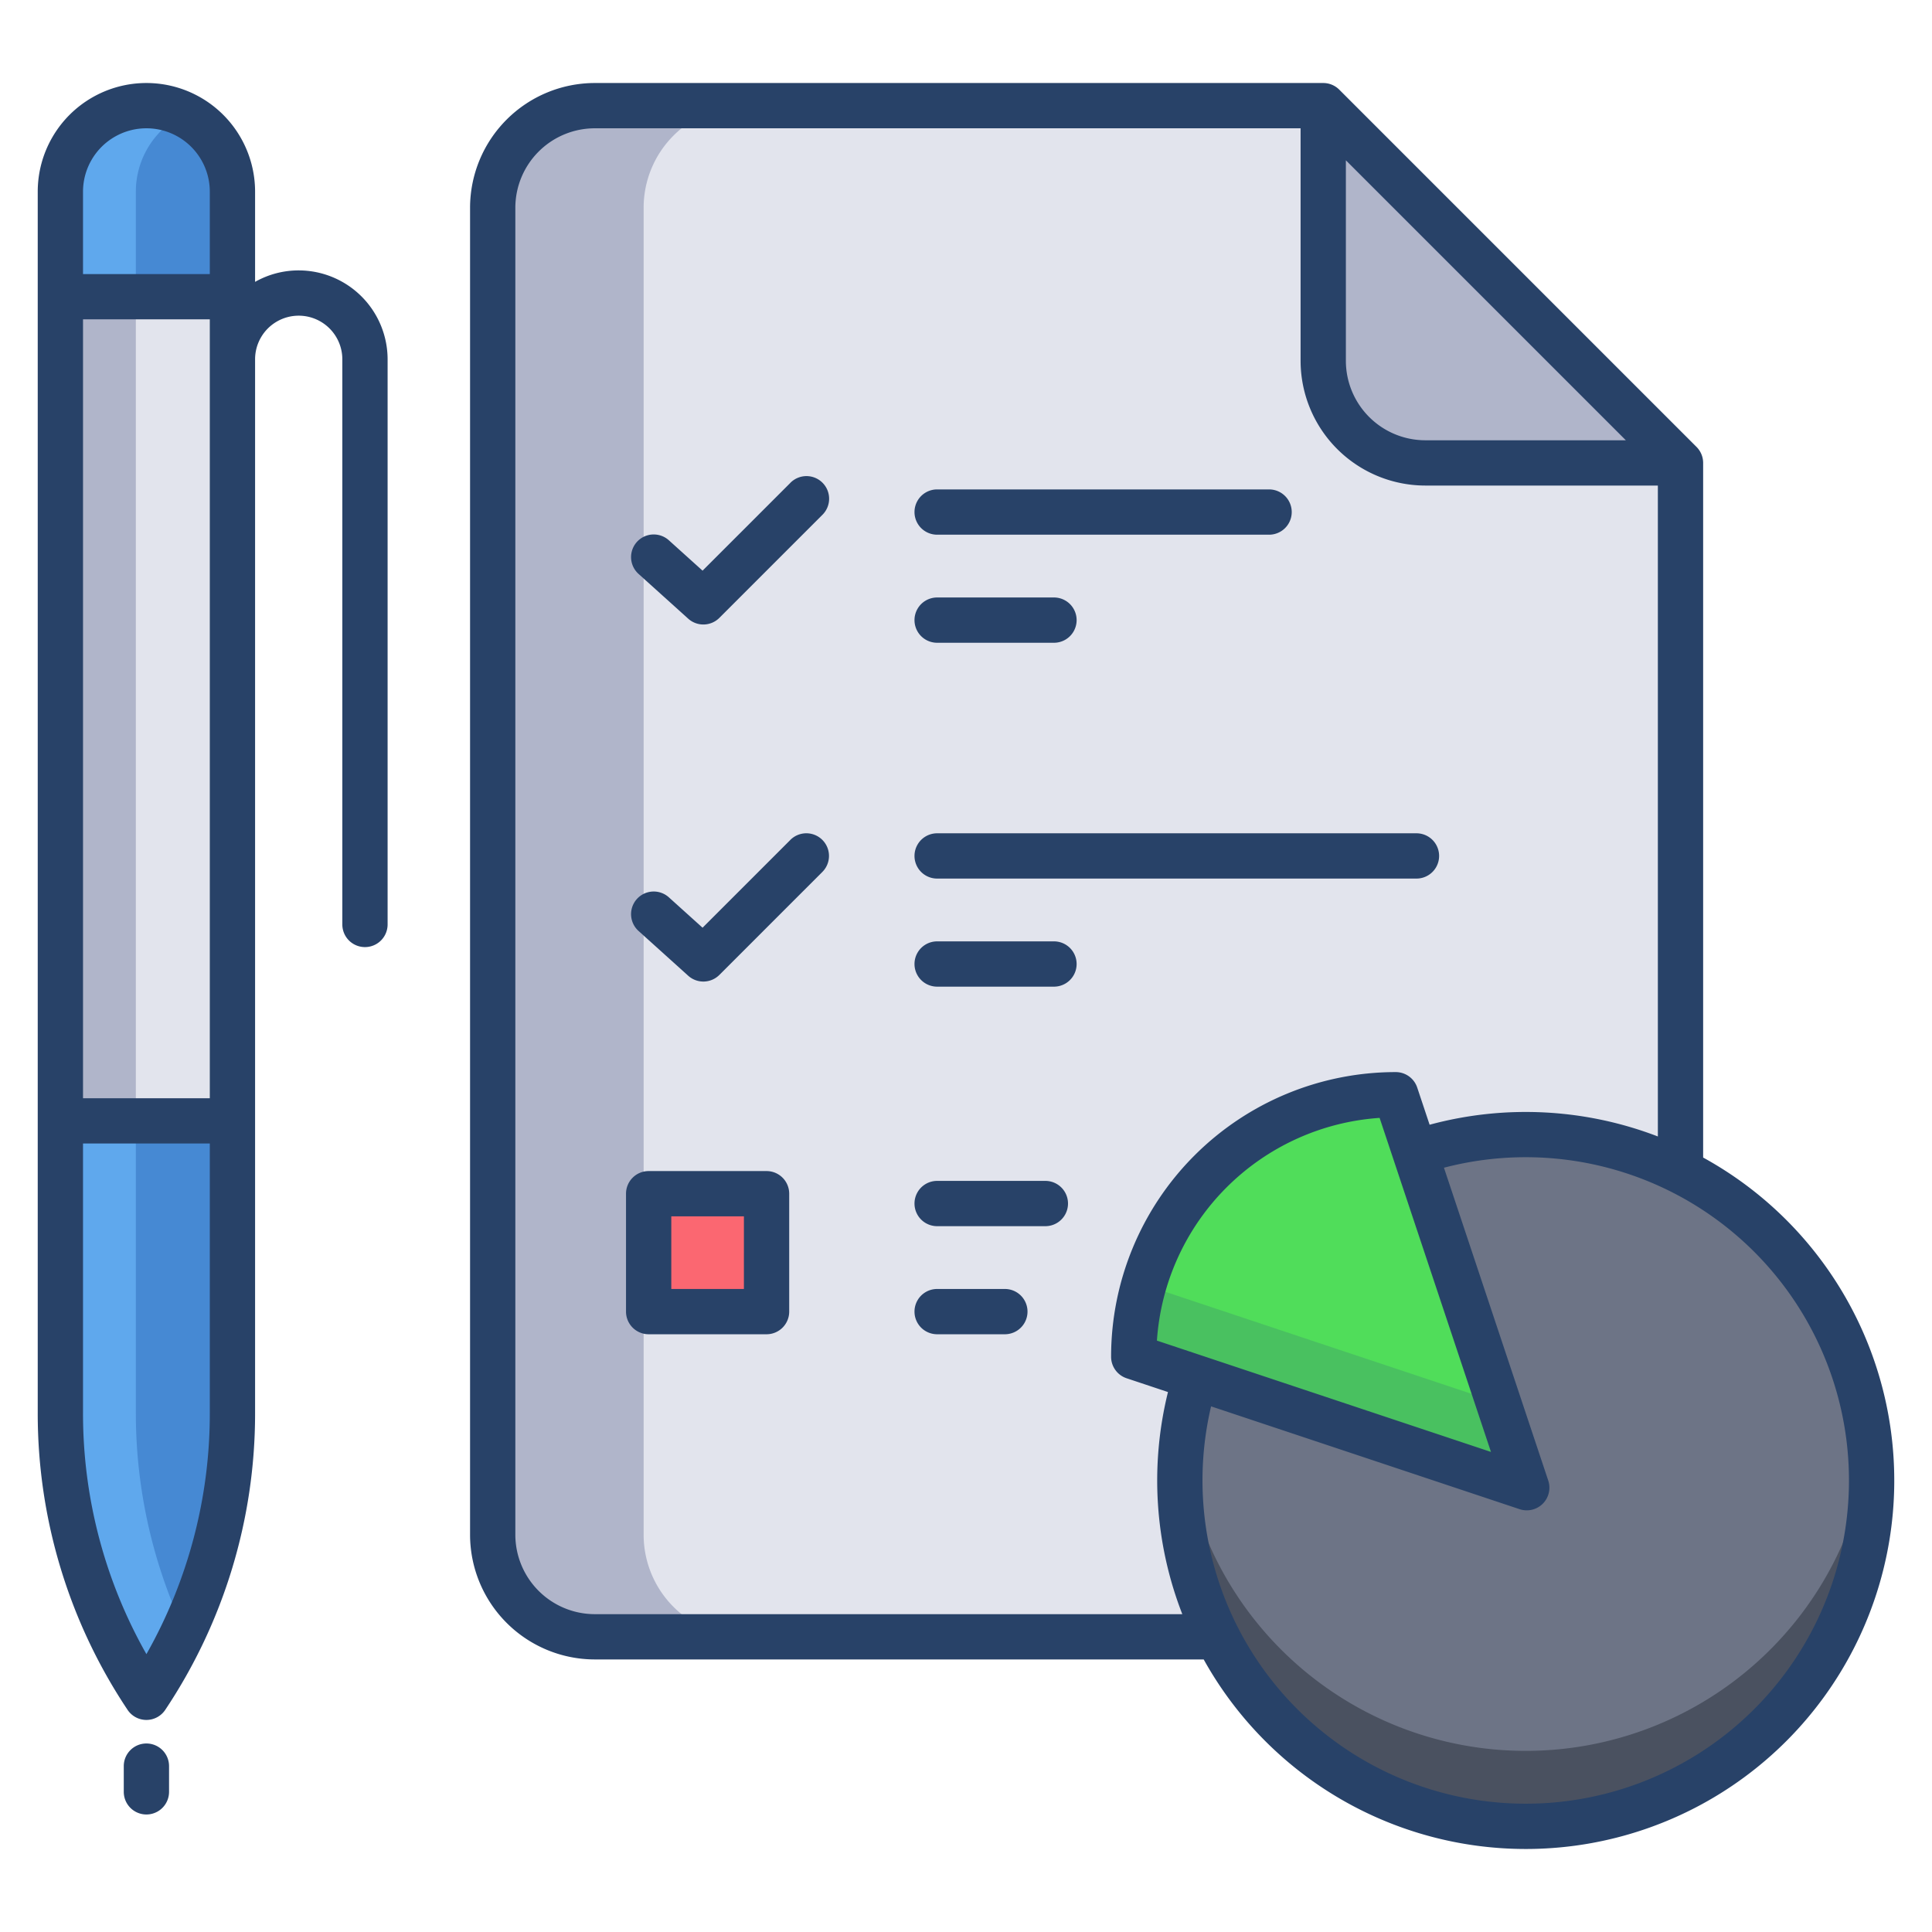
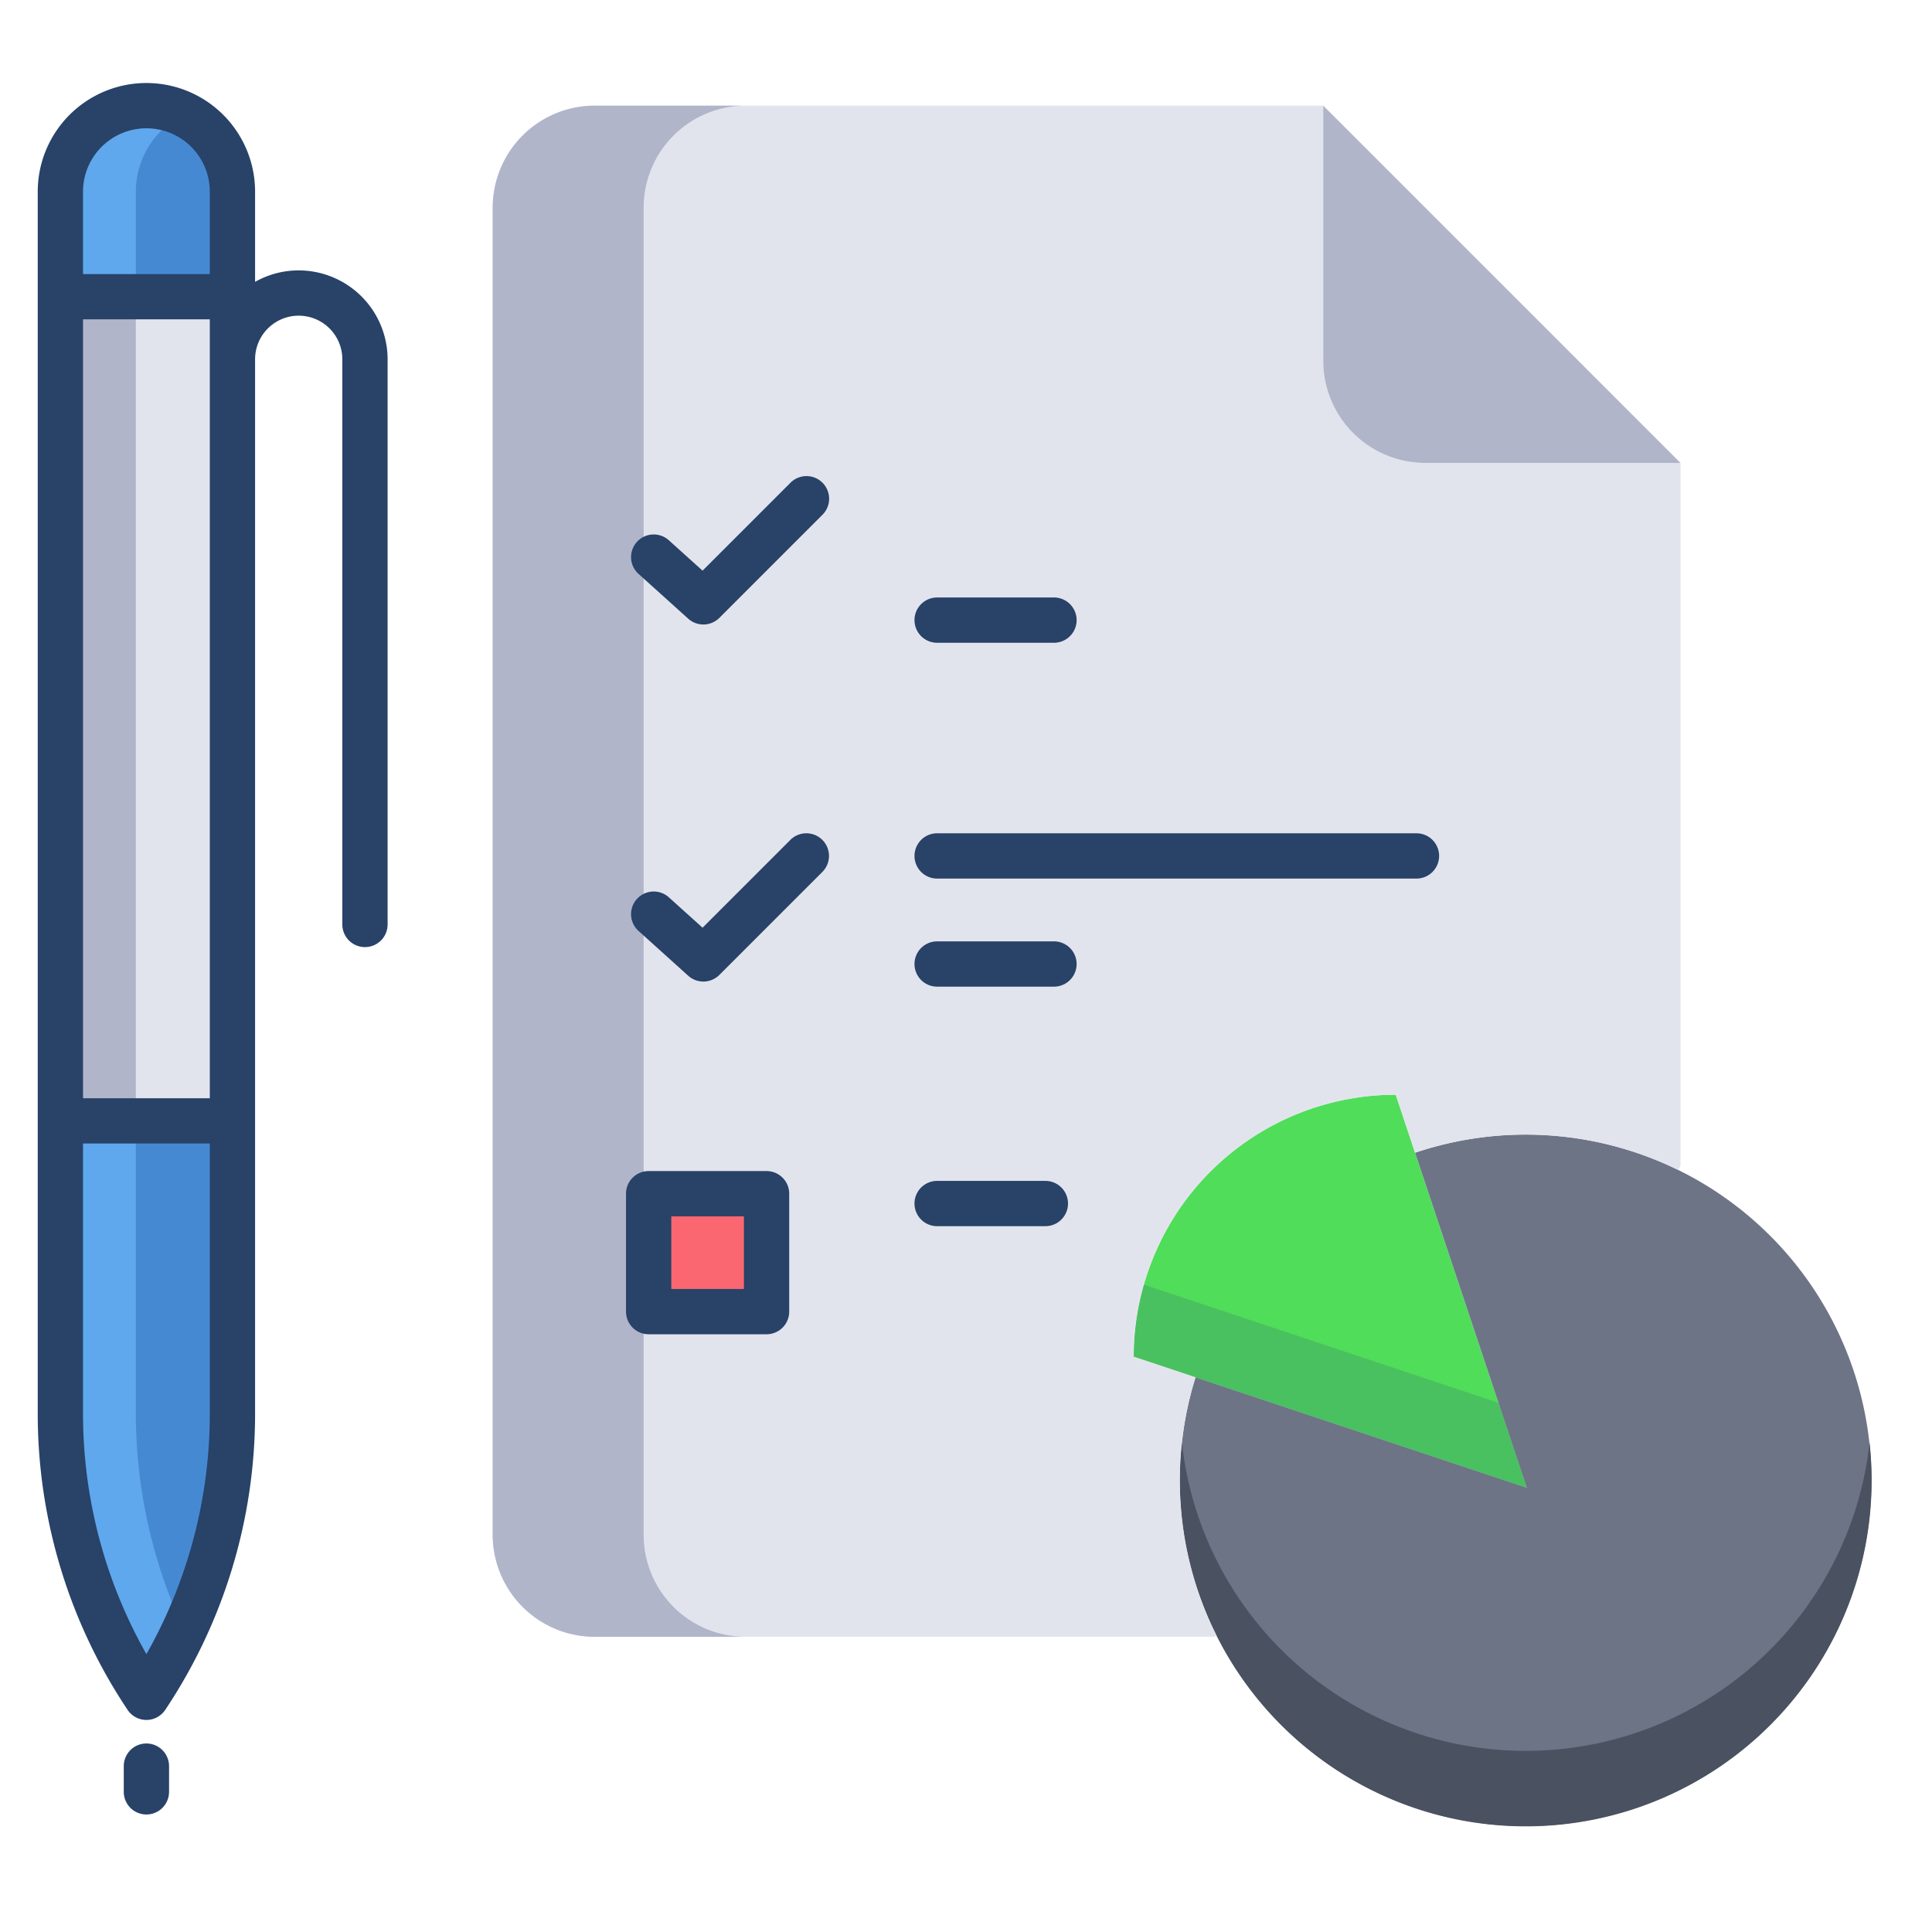
<svg xmlns="http://www.w3.org/2000/svg" id="Layer_1" height="512" viewBox="0 0 512 512" width="512" data-name="Layer 1">
  <path d="m61.6 50.8v27.83h-45.6v-27.83a22.8 22.8 0 0 1 45.6 0z" fill="#4689d3" />
  <path d="m48.8 30.307a22.807 22.807 0 0 0 -32.8 20.493v27.83h20v-27.83a22.8 22.8 0 0 1 12.8-20.493z" fill="#5fa8ed" />
  <path d="m61.6 297.04v77.46a135.721 135.721 0 0 1 -22.8 75.3 135.721 135.721 0 0 1 -22.8-75.3v-77.46z" fill="#4689d3" />
  <path d="m36 374.5v-77.46h-20v77.46a135.721 135.721 0 0 0 22.8 75.3 135.659 135.659 0 0 0 10-17.77 135.728 135.728 0 0 1 -12.8-57.53z" fill="#5fa8ed" />
-   <path d="m61.6 95.22v201.82h-45.6v-218.41h45.6z" fill="#e2e4ed" />
+   <path d="m61.6 95.22v201.82h-45.6v-218.41h45.6" fill="#e2e4ed" />
  <path d="m16 78.63h20v218.41h-20z" fill="#b0b5ca" />
  <path d="m380.66 322.43 23.95 71.83-69.77-23.25-18-6-16.39-5.46a69.445 69.445 0 0 1 69.44-69.44l5.12 15.37z" fill="#50dd5a" />
  <path d="m334.84 351.01-18-6-13.708-4.567a69.479 69.479 0 0 0 -2.682 19.107l16.39 5.46 18 6 69.77 23.25-7.5-22.5z" fill="#49c160" />
  <path d="m444.78 310.07a91.639 91.639 0 1 1 -128.15 55.57l.21-.63 18 6 69.77 23.25-23.95-71.83-5.65-16.95a91.873 91.873 0 0 1 69.77 4.59z" fill="#6d7486" />
  <path d="m404.34 464a91.633 91.633 0 0 1 -91.122-81.664 92.1 92.1 0 0 0 -.548 10 91.665 91.665 0 0 0 183.33 0 92.722 92.722 0 0 0 -.542-10.025 91.673 91.673 0 0 1 -91.118 81.689z" fill="#4a5160" />
  <path d="m445.35 122.68v186.25l-.57 1.14a91.873 91.873 0 0 0 -69.77-4.59l-5.12-15.37a69.445 69.445 0 0 0 -69.44 69.44l16.39 5.46-.21.63a91.819 91.819 0 0 0 5.78 67.83l-.6.3h-164.19a27.049 27.049 0 0 1 -27.05-27.05v-351.67a27.049 27.049 0 0 1 27.05-27.05h193.05v67.63a27.049 27.049 0 0 0 27.05 27.05z" fill="#e2e4ed" />
  <path d="m170.57 406.72v-351.67a27.049 27.049 0 0 1 27.05-27.05h-40a27.049 27.049 0 0 0 -27.05 27.05v351.67a27.049 27.049 0 0 0 27.05 27.05h40a27.049 27.049 0 0 1 -27.05-27.05z" fill="#b0b5ca" />
  <path d="m445.35 122.68h-67.63a27.049 27.049 0 0 1 -27.05-27.05v-67.63z" fill="#b0b5ca" />
  <path d="m171.9 316.34h31.24v31.25h-31.24z" fill="#fb6771" />
  <g fill="#284268">
-     <path d="m248.351 141.7h87.97a6 6 0 0 0 0-12h-87.97a6 6 0 0 0 0 12z" />
    <path d="m248.351 170.339h30.965a6 6 0 0 0 0-12h-30.965a6 6 0 0 0 0 12z" />
    <path d="m248.351 232.831h127.028a6 6 0 0 0 0-12h-127.028a6 6 0 0 0 0 12z" />
    <path d="m209.452 127.966-23.265 23.264-8.973-8.088a6 6 0 0 0 -8.034 8.913l13.2 11.9a6 6 0 0 0 8.26-.214l27.293-27.293a6 6 0 1 0 -8.485-8.485z" />
    <path d="m209.452 222.588-23.265 23.265-8.973-8.088a6 6 0 0 0 -8.034 8.913l13.2 11.9a6 6 0 0 0 8.26-.214l27.293-27.292a6 6 0 0 0 -8.485-8.486z" />
-     <path d="m451.351 306.761v-184.084a6 6 0 0 0 -1.758-4.242l-94.679-94.68a6 6 0 0 0 -4.243-1.755h-193.049a33.088 33.088 0 0 0 -33.051 33.051v351.666a33.088 33.088 0 0 0 33.051 33.052h161.369a97.647 97.647 0 1 0 132.36-133.008zm-94.68-264.278 74.194 74.194h-53.143a21.074 21.074 0 0 1 -21.051-21.051zm-199.049 385.286a21.075 21.075 0 0 1 -21.051-21.052v-351.668a21.074 21.074 0 0 1 21.051-21.049h187.049v61.626a33.088 33.088 0 0 0 33.051 33.051h61.629v172.5a97.6 97.6 0 0 0 -60.489-3.11l-3.285-9.852a6 6 0 0 0 -5.692-4.1 75.444 75.444 0 0 0 -75.432 75.443 6 6 0 0 0 4.1 5.692l10.973 3.657a97.649 97.649 0 0 0 3.8 58.869zm237.5-42.993-88.527-29.5a63.458 63.458 0 0 1 59.014-59.024zm9.215 93.224a85.679 85.679 0 0 1 -83.387-105.3l81.76 27.248a6 6 0 0 0 7.589-7.59l-27.637-82.9a85.664 85.664 0 1 1 21.675 168.542z" />
    <path d="m279.316 249.473h-30.965a6 6 0 0 0 0 12h30.965a6 6 0 0 0 0-12z" />
    <path d="m203.142 310.345h-31.242a6 6 0 0 0 -6 6v31.246a6 6 0 0 0 6 6h31.246a6 6 0 0 0 6-6v-31.246a6 6 0 0 0 -6.004-6zm-6 31.246h-19.242v-19.246h19.246z" />
    <path d="m277.033 312.949h-28.682a6 6 0 1 0 0 12h28.682a6 6 0 0 0 0-12z" />
-     <path d="m266.3 341.591h-17.949a6 6 0 0 0 0 12h17.949a6 6 0 0 0 0-12z" />
    <path d="m79.161 71.659a23.4 23.4 0 0 0 -11.561 3.041v-23.9a28.8 28.8 0 0 0 -57.6 0v323.7a141.308 141.308 0 0 0 23.808 78.63 6 6 0 0 0 9.984 0 141.3 141.3 0 0 0 23.808-78.63v-279.281a11.56 11.56 0 0 1 23.12 0v149.771a6 6 0 0 0 12 0v-149.771a23.587 23.587 0 0 0 -23.559-23.56zm-23.561 302.841a129.287 129.287 0 0 1 -16.8 63.864 129.3 129.3 0 0 1 -16.8-63.864v-71.459h33.6zm0-83.457h-33.6v-206.414h33.6zm0-218.412h-33.6v-21.831a16.8 16.8 0 0 1 33.6 0z" />
    <path d="m38.8 462.042a6 6 0 0 0 -6 6v6.815a6 6 0 0 0 12 0v-6.815a6 6 0 0 0 -6-6z" />
  </g>
</svg>